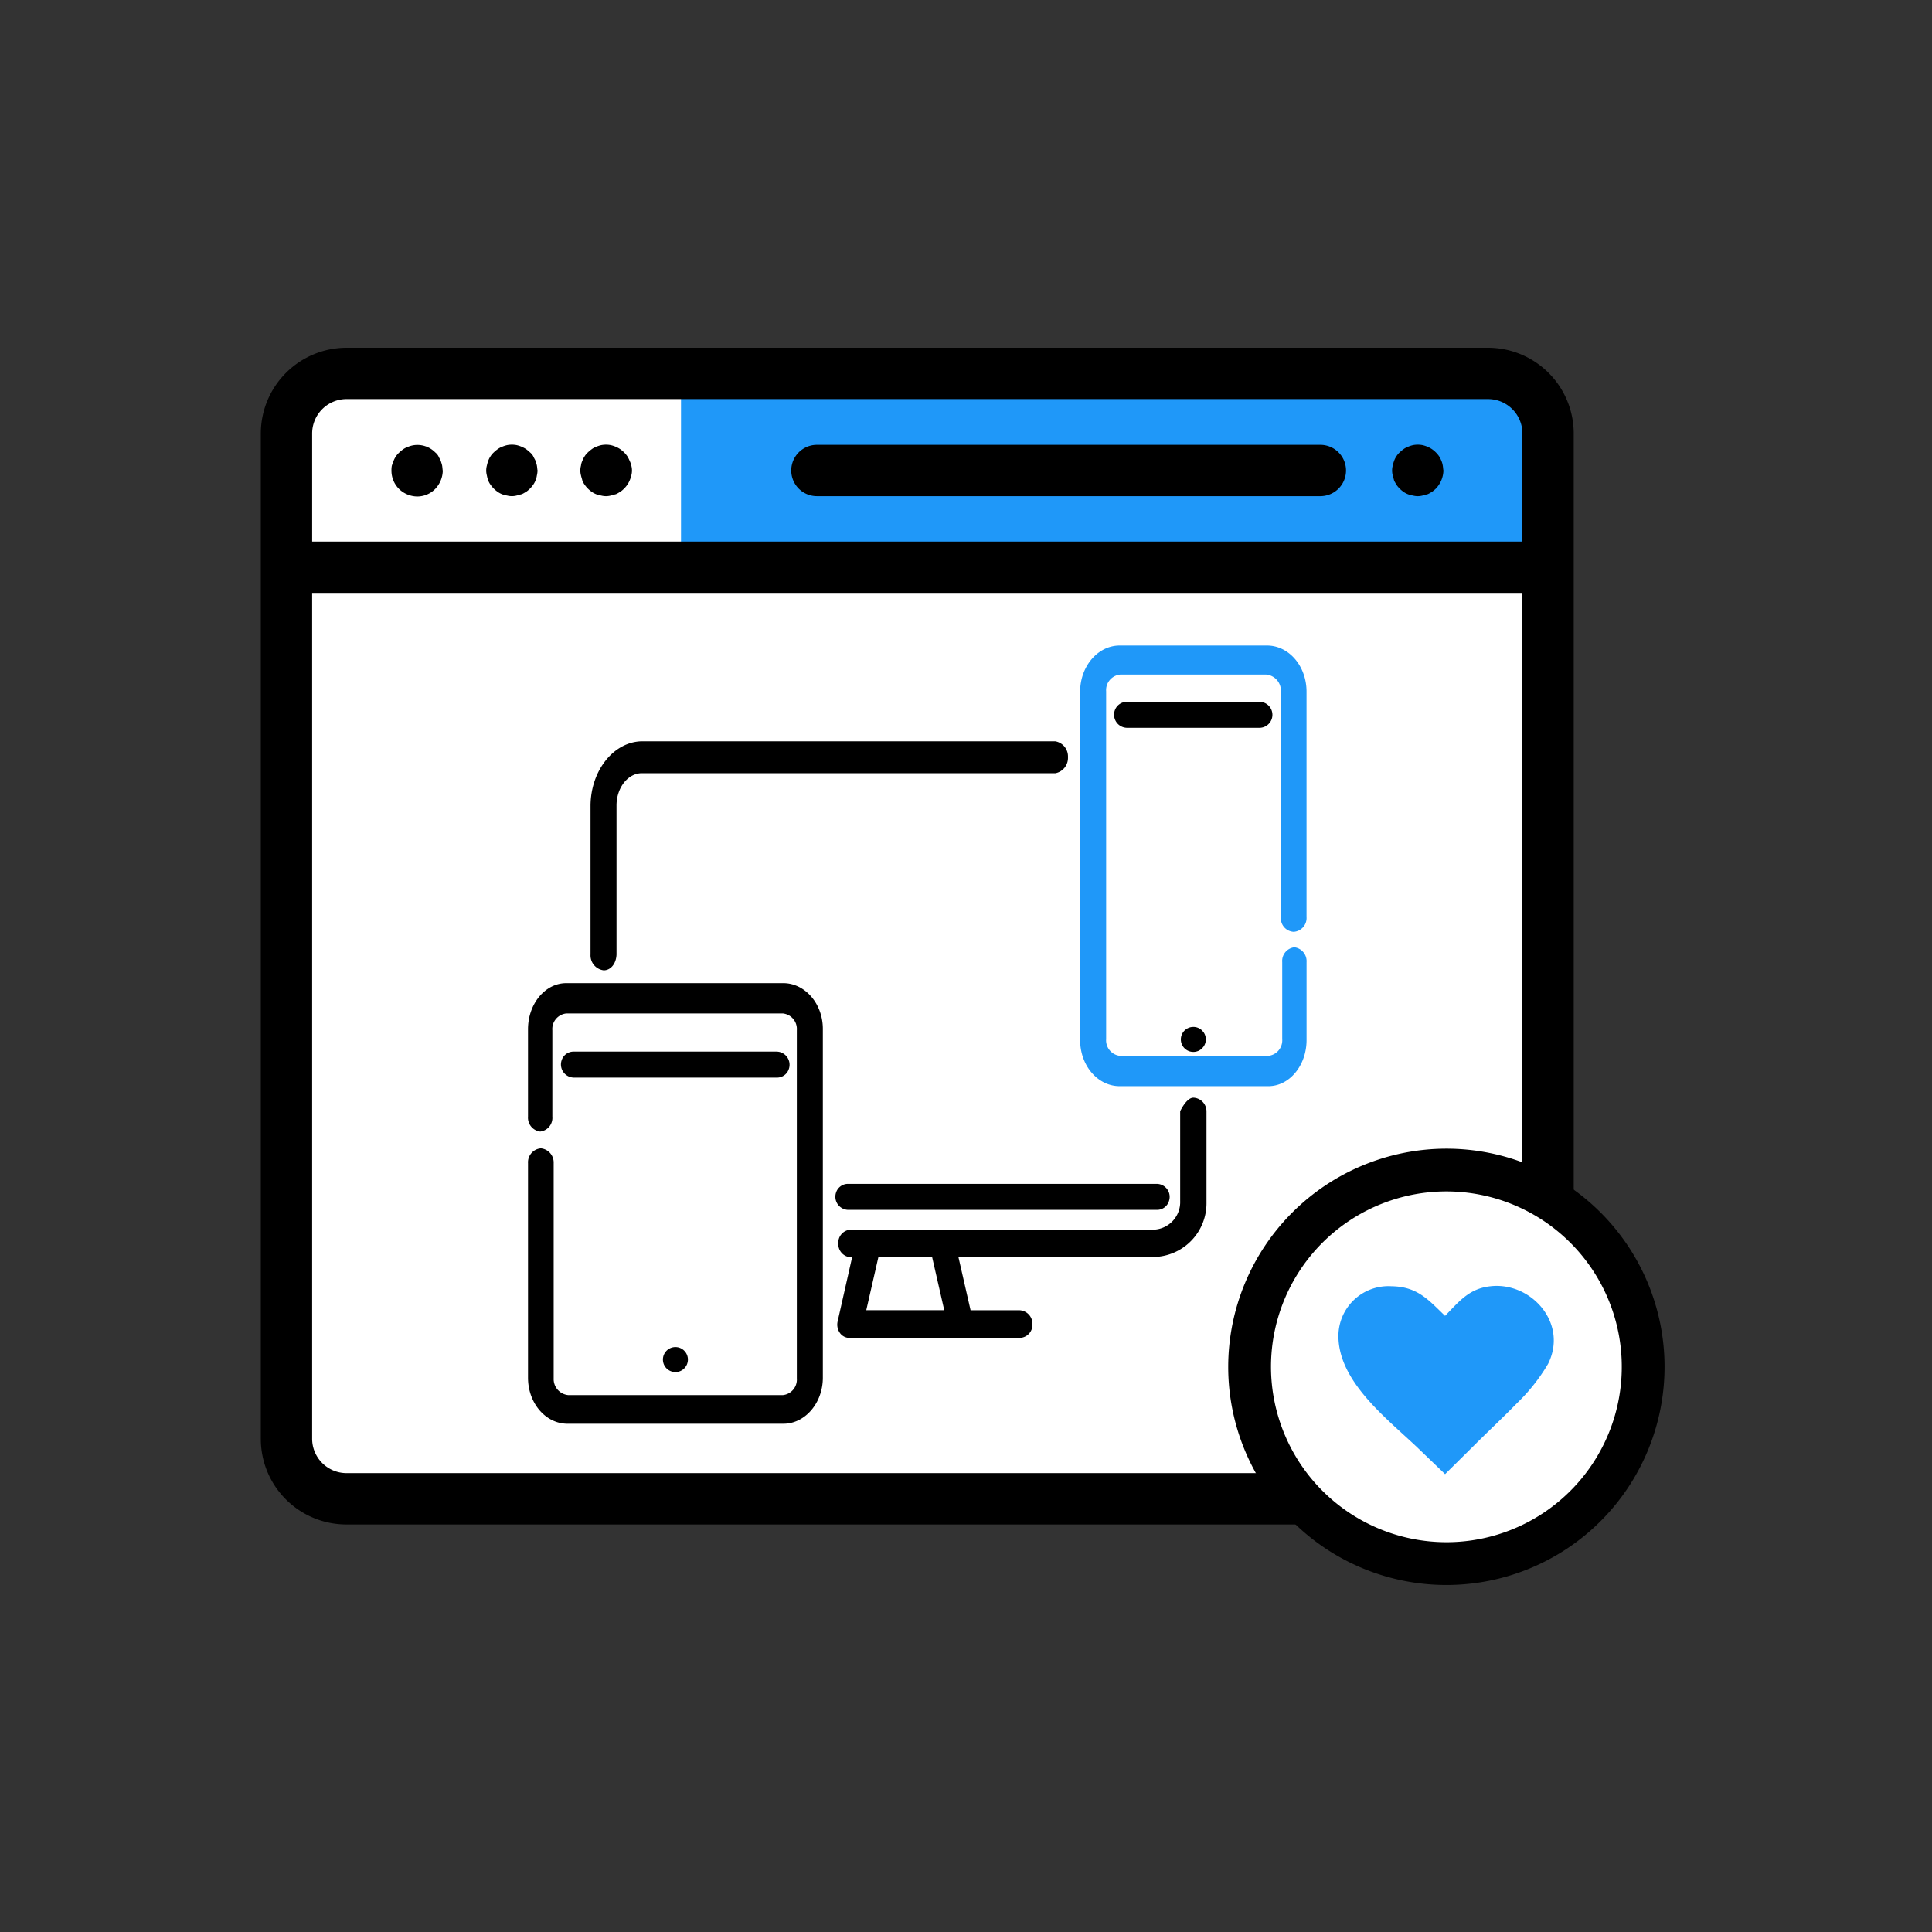
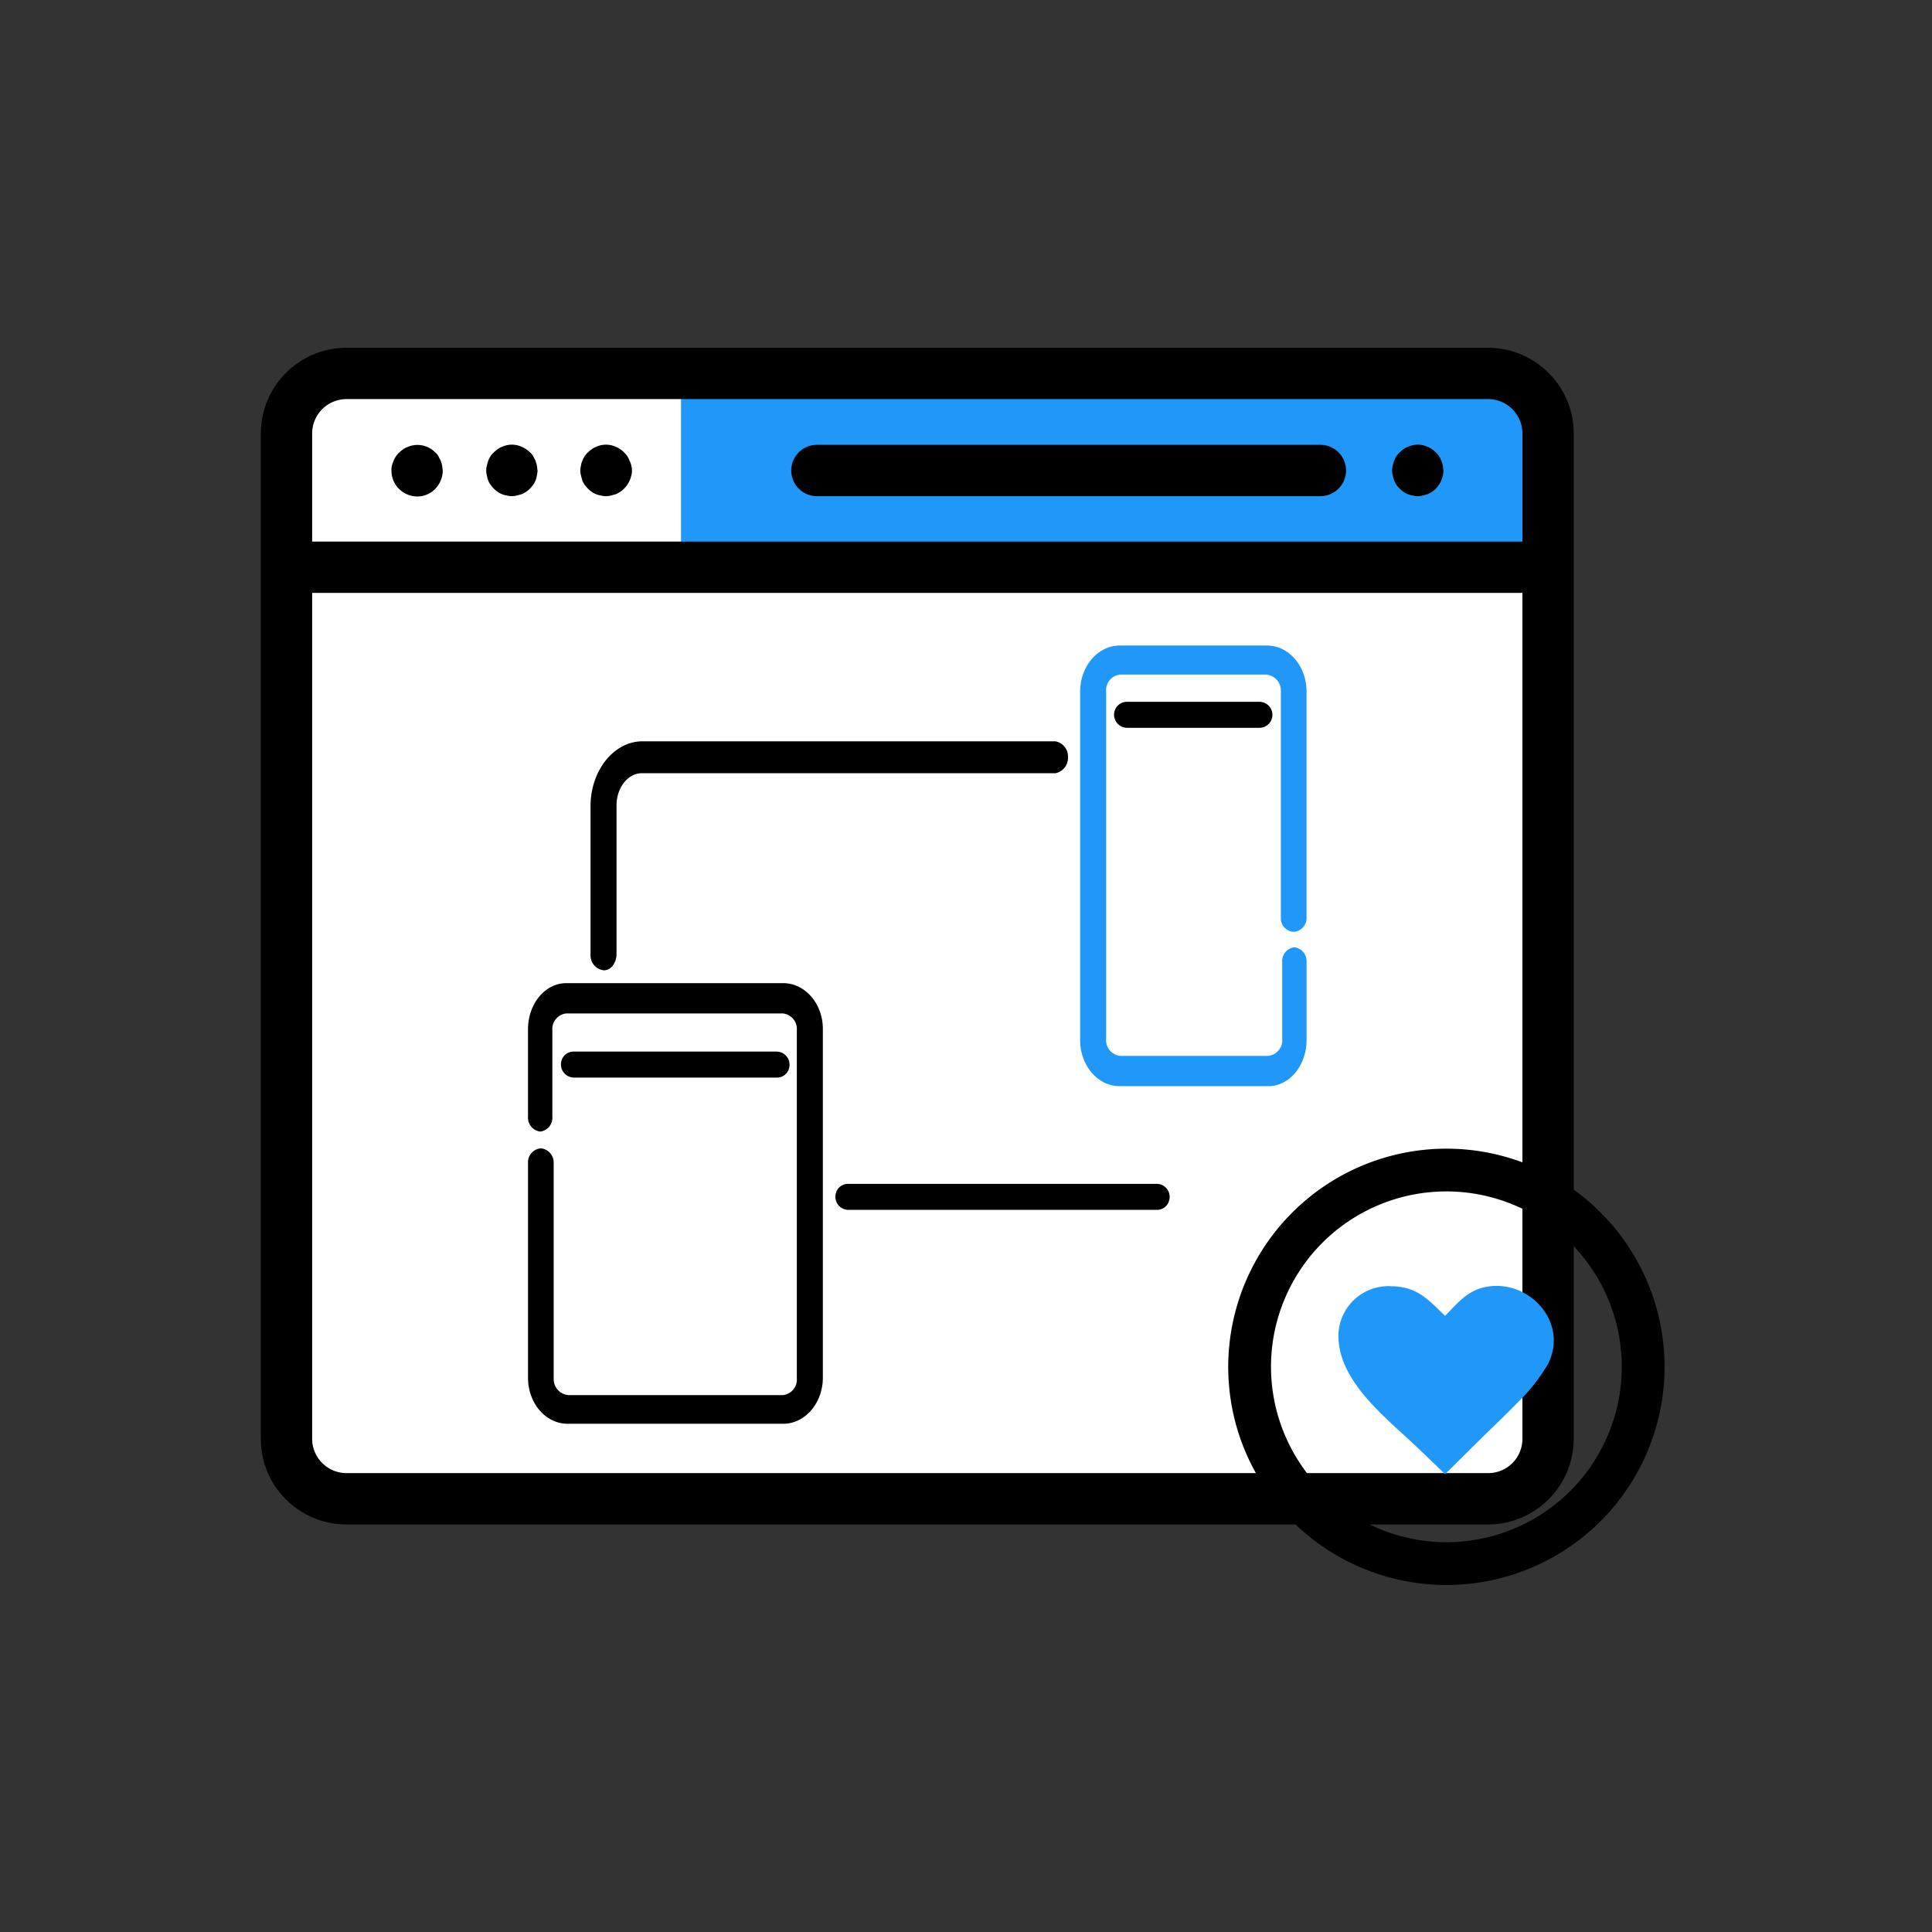
<svg xmlns="http://www.w3.org/2000/svg" width="200" height="200" viewBox="0 0 200 200">
  <rect x="0" y="0" width="200" height="200" fill="#333333" stroke="none" />
  <g id="responsive-and-clean-design" transform="translate(-12059 10810)">
-     <rect id="Rectangle_967" data-name="Rectangle 967" width="200" height="200" transform="translate(12059 -10810)" fill="rgba(0,0,0,0)" opacity="0" />
    <g id="divi-icon3" transform="translate(12046 -10839.3)">
      <path id="Path_13349" data-name="Path 13349" d="M53.767,73.8H174.077a4.652,4.652,0,0,1,4.667,4.667V184.539a4.652,4.652,0,0,1-4.667,4.667H53.767a4.652,4.652,0,0,1-4.667-4.667V78.467A4.674,4.674,0,0,1,53.767,73.8Z" transform="translate(-6 -5.605)" fill="#fff" />
      <rect id="Rectangle_984" data-name="Rectangle 984" width="87.917" height="18.462" transform="translate(83.498 69.047)" fill="#1f98f9" />
      <g id="Group_8691" data-name="Group 8691" transform="translate(40 65.3)">
        <g id="Group_8680" data-name="Group 8680" transform="translate(0)">
          <g id="Group_8679" data-name="Group 8679">
            <path id="Path_13350" data-name="Path 13350" d="M167.055,65.3H48.856A8.882,8.882,0,0,0,40,74.156v104.1a8.86,8.86,0,0,0,8.856,8.856h118.2a8.882,8.882,0,0,0,8.856-8.856V74.156A8.882,8.882,0,0,0,167.055,65.3ZM45.314,74.156a3.562,3.562,0,0,1,3.543-3.543h118.2a3.562,3.562,0,0,1,3.543,3.543V85.363H45.314V74.156ZM170.6,178.253a3.54,3.54,0,0,1-3.543,3.543H48.856a3.562,3.562,0,0,1-3.543-3.543V90.677H170.6v87.576Z" transform="translate(-40 -65.3)" />
          </g>
        </g>
        <g id="Group_8682" data-name="Group 8682" transform="translate(117.109 10.032)">
          <g id="Group_8681" data-name="Group 8681">
            <path id="Path_13351" data-name="Path 13351" d="M389.046,96.913a1.953,1.953,0,0,0-.136-.477,3.118,3.118,0,0,0-.238-.477,2.939,2.939,0,0,0-.749-.749,2.814,2.814,0,0,0-.443-.238,3,3,0,0,0-.511-.17,2.58,2.58,0,0,0-1.022,0,3,3,0,0,0-.511.17,1.835,1.835,0,0,0-.443.238,3.608,3.608,0,0,0-.409.341,1.977,1.977,0,0,0-.341.409,2.08,2.08,0,0,0-.238.477,3.487,3.487,0,0,0-.136.477,1.95,1.95,0,0,0,0,1.022c.034.17.1.341.136.511.068.17.17.307.238.443a2.939,2.939,0,0,0,.749.749,2.216,2.216,0,0,0,.954.375,1.95,1.95,0,0,0,1.022,0c.17-.034.341-.1.511-.136.17-.068.307-.17.443-.238a3.6,3.6,0,0,0,.409-.341,2.813,2.813,0,0,0,.783-1.873c-.034-.17-.034-.341-.068-.511Z" transform="translate(-383.8 -94.75)" />
          </g>
        </g>
        <g id="Group_8684" data-name="Group 8684" transform="translate(54.91 10.049)">
          <g id="Group_8683" data-name="Group 8683">
            <path id="Path_13352" data-name="Path 13352" d="M255.973,94.8H203.857a2.657,2.657,0,1,0,0,5.314h52.116a2.657,2.657,0,1,0,0-5.314Z" transform="translate(-201.2 -94.8)" />
          </g>
        </g>
        <g id="Group_8686" data-name="Group 8686" transform="translate(23.333 10.032)">
          <g id="Group_8685" data-name="Group 8685">
            <path id="Path_13353" data-name="Path 13353" d="M113.746,96.913c-.034-.17-.1-.341-.136-.477-.068-.17-.17-.307-.238-.477a1.286,1.286,0,0,0-.341-.409,3.607,3.607,0,0,0-.409-.341,2.816,2.816,0,0,0-.443-.238,3,3,0,0,0-.511-.17,2.58,2.58,0,0,0-1.022,0,3,3,0,0,0-.511.17,1.835,1.835,0,0,0-.443.238,3.607,3.607,0,0,0-.409.341,1.977,1.977,0,0,0-.341.409,2.081,2.081,0,0,0-.238.477,3.494,3.494,0,0,0-.136.477,1.95,1.95,0,0,0,0,1.022,2.837,2.837,0,0,0,.136.511,1.835,1.835,0,0,0,.238.443,2.939,2.939,0,0,0,.749.749,2.216,2.216,0,0,0,.954.375,1.95,1.95,0,0,0,1.022,0c.17-.034.341-.1.511-.136.17-.068.307-.17.443-.238a2.939,2.939,0,0,0,.749-.749,2.216,2.216,0,0,0,.375-.954,2.629,2.629,0,0,0,.068-.511c-.034-.17-.034-.341-.068-.511Z" transform="translate(-108.5 -94.75)" />
          </g>
        </g>
        <g id="Group_8688" data-name="Group 8688" transform="translate(33.075 10.032)">
          <g id="Group_8687" data-name="Group 8687">
            <path id="Path_13354" data-name="Path 13354" d="M142.38,96.913a1.971,1.971,0,0,0-.17-.477,3.117,3.117,0,0,0-.238-.477,2.939,2.939,0,0,0-.749-.749,2.815,2.815,0,0,0-.443-.238,3,3,0,0,0-.511-.17,2.58,2.58,0,0,0-1.022,0,3,3,0,0,0-.511.17,1.836,1.836,0,0,0-.443.238,3.606,3.606,0,0,0-.409.341,1.977,1.977,0,0,0-.341.409,2.082,2.082,0,0,0-.238.477,1.462,1.462,0,0,0-.136.477,1.95,1.95,0,0,0,0,1.022c.034.17.1.341.136.511a1.836,1.836,0,0,0,.238.443,2.939,2.939,0,0,0,.749.749,2.216,2.216,0,0,0,.954.375,1.95,1.95,0,0,0,1.022,0c.17-.034.341-.1.511-.136.17-.068.307-.17.443-.238a2.939,2.939,0,0,0,.749-.749,2.817,2.817,0,0,0,.238-.443,3,3,0,0,0,.17-.511,1.95,1.95,0,0,0,0-1.022Z" transform="translate(-137.1 -94.75)" />
          </g>
        </g>
        <g id="Group_8690" data-name="Group 8690" transform="translate(13.523 10.054)">
          <g id="Group_8689" data-name="Group 8689">
-             <path id="Path_13355" data-name="Path 13355" d="M84.946,96.956c-.034-.17-.1-.341-.136-.477-.068-.17-.17-.307-.238-.477a1.286,1.286,0,0,0-.341-.409,2.585,2.585,0,0,0-2.384-.715,3,3,0,0,0-.511.17,1.835,1.835,0,0,0-.443.238,3.606,3.606,0,0,0-.409.341,1.976,1.976,0,0,0-.341.409,2.081,2.081,0,0,0-.238.477,4.131,4.131,0,0,0-.17.477,2.578,2.578,0,0,0-.034.511,2.659,2.659,0,0,0,.783,1.873,2.747,2.747,0,0,0,1.873.783,2.6,2.6,0,0,0,1.873-.783,2.813,2.813,0,0,0,.783-1.873c-.034-.2-.034-.375-.068-.545Z" transform="translate(-79.7 -94.815)" />
+             <path id="Path_13355" data-name="Path 13355" d="M84.946,96.956c-.034-.17-.1-.341-.136-.477-.068-.17-.17-.307-.238-.477a1.286,1.286,0,0,0-.341-.409,2.585,2.585,0,0,0-2.384-.715,3,3,0,0,0-.511.17,1.835,1.835,0,0,0-.443.238,3.606,3.606,0,0,0-.409.341,1.976,1.976,0,0,0-.341.409,2.081,2.081,0,0,0-.238.477,4.131,4.131,0,0,0-.17.477,2.578,2.578,0,0,0-.034.511,2.659,2.659,0,0,0,.783,1.873,2.747,2.747,0,0,0,1.873.783,2.6,2.6,0,0,0,1.873-.783,2.813,2.813,0,0,0,.783-1.873Z" transform="translate(-79.7 -94.815)" />
          </g>
        </g>
      </g>
      <g id="Group_8710" data-name="Group 8710" transform="translate(67.659 96.127)">
        <g id="Group_8693" data-name="Group 8693" transform="translate(32.014 46.803)">
          <g id="Group_8692" data-name="Group 8692">
-             <path id="Path_13356" data-name="Path 13356" d="M252.046,293.2c-.715,0-1.363,1.4-1.363,1.4v9.3a2.857,2.857,0,0,1-2.725,2.963H216.586a1.35,1.35,0,0,0-1.294,1.431,1.372,1.372,0,0,0,1.294,1.431h.136l-1.5,6.642a1.484,1.484,0,0,0,.238,1.192,1.214,1.214,0,0,0,1.022.511H234.06a1.356,1.356,0,0,0,1.328-1.431,1.4,1.4,0,0,0-1.328-1.431h-5.075l-1.26-5.518h20.3a5.567,5.567,0,0,0,5.382-5.654V294.6A1.419,1.419,0,0,0,252.046,293.2Zm-33.859,22,1.26-5.518H225l1.26,5.518Z" transform="translate(-215.184 -293.2)" />
-           </g>
+             </g>
        </g>
        <g id="Group_8695" data-name="Group 8695" transform="translate(6.472 9.912)">
          <g id="Group_8694" data-name="Group 8694">
            <path id="Path_13357" data-name="Path 13357" d="M188.3,184.9H145.582c-2.929,0-5.348,2.963-5.382,6.642v15.431a1.556,1.556,0,0,0,1.363,1.635c.749,0,1.294-.715,1.328-1.635V191.542c0-1.873,1.226-3.406,2.725-3.338h42.715a1.614,1.614,0,0,0,1.294-1.669A1.583,1.583,0,0,0,188.3,184.9Z" transform="translate(-140.2 -184.9)" />
          </g>
        </g>
        <g id="Group_8697" data-name="Group 8697" transform="translate(31.822 55.727)">
          <g id="Group_8696" data-name="Group 8696">
            <path id="Path_13358" data-name="Path 13358" d="M247.894,322.091a1.288,1.288,0,0,0,1.26-.92,1.343,1.343,0,0,0-1.26-1.771H215.942a1.288,1.288,0,0,0-1.26.92,1.358,1.358,0,0,0,1.26,1.771" transform="translate(-214.621 -319.4)" />
          </g>
        </g>
        <g id="Group_8699" data-name="Group 8699" transform="translate(57.158 0)">
          <g id="Group_8698" data-name="Group 8698">
            <path id="Path_13359" data-name="Path 13359" d="M311.107,185.435a1.428,1.428,0,0,0,1.328-1.533V160.569c0-2.657-1.839-4.769-4.088-4.769h-15.26c-2.248,0-4.088,2.146-4.088,4.769v36.073c0,2.657,1.839,4.769,4.088,4.769h15.4c2.18,0,3.951-2.146,3.951-4.769v-8.073a1.447,1.447,0,0,0-1.26-1.533,1.424,1.424,0,0,0-1.26,1.533v7.971a1.616,1.616,0,0,1-1.465,1.737H293.156a1.616,1.616,0,0,1-1.465-1.737v-36a1.616,1.616,0,0,1,1.465-1.737h15.09a1.668,1.668,0,0,1,1.533,1.737v23.4A1.4,1.4,0,0,0,311.107,185.435Z" transform="translate(-289 -155.8)" fill="#1f98f9" />
          </g>
        </g>
        <g id="Group_8701" data-name="Group 8701" transform="translate(60.673 5.825)">
          <g id="Group_8700" data-name="Group 8700">
            <path id="Path_13360" data-name="Path 13360" d="M314.4,172.9H300.642a1.319,1.319,0,0,0-1.26.92,1.358,1.358,0,0,0,1.26,1.771H314.4a1.346,1.346,0,0,0,0-2.691Z" transform="translate(-299.321 -172.9)" />
          </g>
        </g>
        <g id="Group_8703" data-name="Group 8703" transform="translate(0 34.949)">
          <g id="Group_8702" data-name="Group 8702">
            <path id="Path_13361" data-name="Path 13361" d="M147.633,258.4H125.151c-2.18,0-3.951,2.146-3.951,4.769v9.061a1.446,1.446,0,0,0,1.26,1.533,1.424,1.424,0,0,0,1.26-1.533v-8.959a1.616,1.616,0,0,1,1.465-1.737h22.379a1.616,1.616,0,0,1,1.465,1.737V299.31a1.616,1.616,0,0,1-1.465,1.737H125.39a1.668,1.668,0,0,1-1.533-1.737V277.032a1.474,1.474,0,0,0-1.328-1.533,1.451,1.451,0,0,0-1.328,1.533v22.209c0,2.657,1.839,4.769,4.088,4.769h22.345c2.248,0,4.088-2.146,4.088-4.769V263.2C151.755,260.546,149.881,258.4,147.633,258.4Z" transform="translate(-121.2 -258.4)" />
          </g>
        </g>
        <g id="Group_8705" data-name="Group 8705" transform="translate(3.414 42.034)">
          <g id="Group_8704" data-name="Group 8704">
            <path id="Path_13362" data-name="Path 13362" d="M153.559,281.891a1.288,1.288,0,0,0,1.26-.92,1.358,1.358,0,0,0-1.26-1.771H132.542a1.288,1.288,0,0,0-1.26.92,1.358,1.358,0,0,0,1.26,1.771" transform="translate(-131.221 -279.2)" />
          </g>
        </g>
        <g id="Group_8707" data-name="Group 8707" transform="translate(67.581 39.479)">
          <g id="Group_8706" data-name="Group 8706">
-             <circle id="Ellipse_451" data-name="Ellipse 451" cx="1.294" cy="1.294" r="1.294" />
-           </g>
+             </g>
        </g>
        <g id="Group_8709" data-name="Group 8709" transform="translate(13.966 72.622)">
          <g id="Group_8708" data-name="Group 8708">
-             <circle id="Ellipse_452" data-name="Ellipse 452" cx="1.294" cy="1.294" r="1.294" />
-           </g>
+             </g>
        </g>
      </g>
-       <circle id="Ellipse_453" data-name="Ellipse 453" cx="20.37" cy="20.37" r="20.37" transform="translate(142.359 150.423)" fill="#fff" />
      <path id="Ellipse_453_-_Outline" data-name="Ellipse 453 - Outline" d="M16.084-6.5A22.584,22.584,0,1,1-6.5,16.084,22.609,22.609,0,0,1,16.084-6.5Zm0,40.739A18.156,18.156,0,1,0-2.072,16.084,18.176,18.176,0,0,0,16.084,34.239Z" transform="translate(146.645 154.709)" />
      <g id="Group_8711" data-name="Group 8711" transform="translate(151.553 162.411)">
        <path id="Path_13363" data-name="Path 13363" d="M378.531,353.5c1.465-1.5,2.487-2.827,4.7-3.066,4.19-.477,8.073,3.815,5.961,8.039a19.208,19.208,0,0,1-3.2,4.053c-1.5,1.533-3.134,3.066-4.292,4.224l-3.168,3.134-2.623-2.521c-3.134-3.032-8.243-6.813-8.414-11.547a5.175,5.175,0,0,1,5.484-5.382c2.691.034,3.815,1.4,5.552,3.066Z" transform="translate(-367.491 -350.393)" fill="#1f98f9" fill-rule="evenodd" />
      </g>
    </g>
  </g>
</svg>